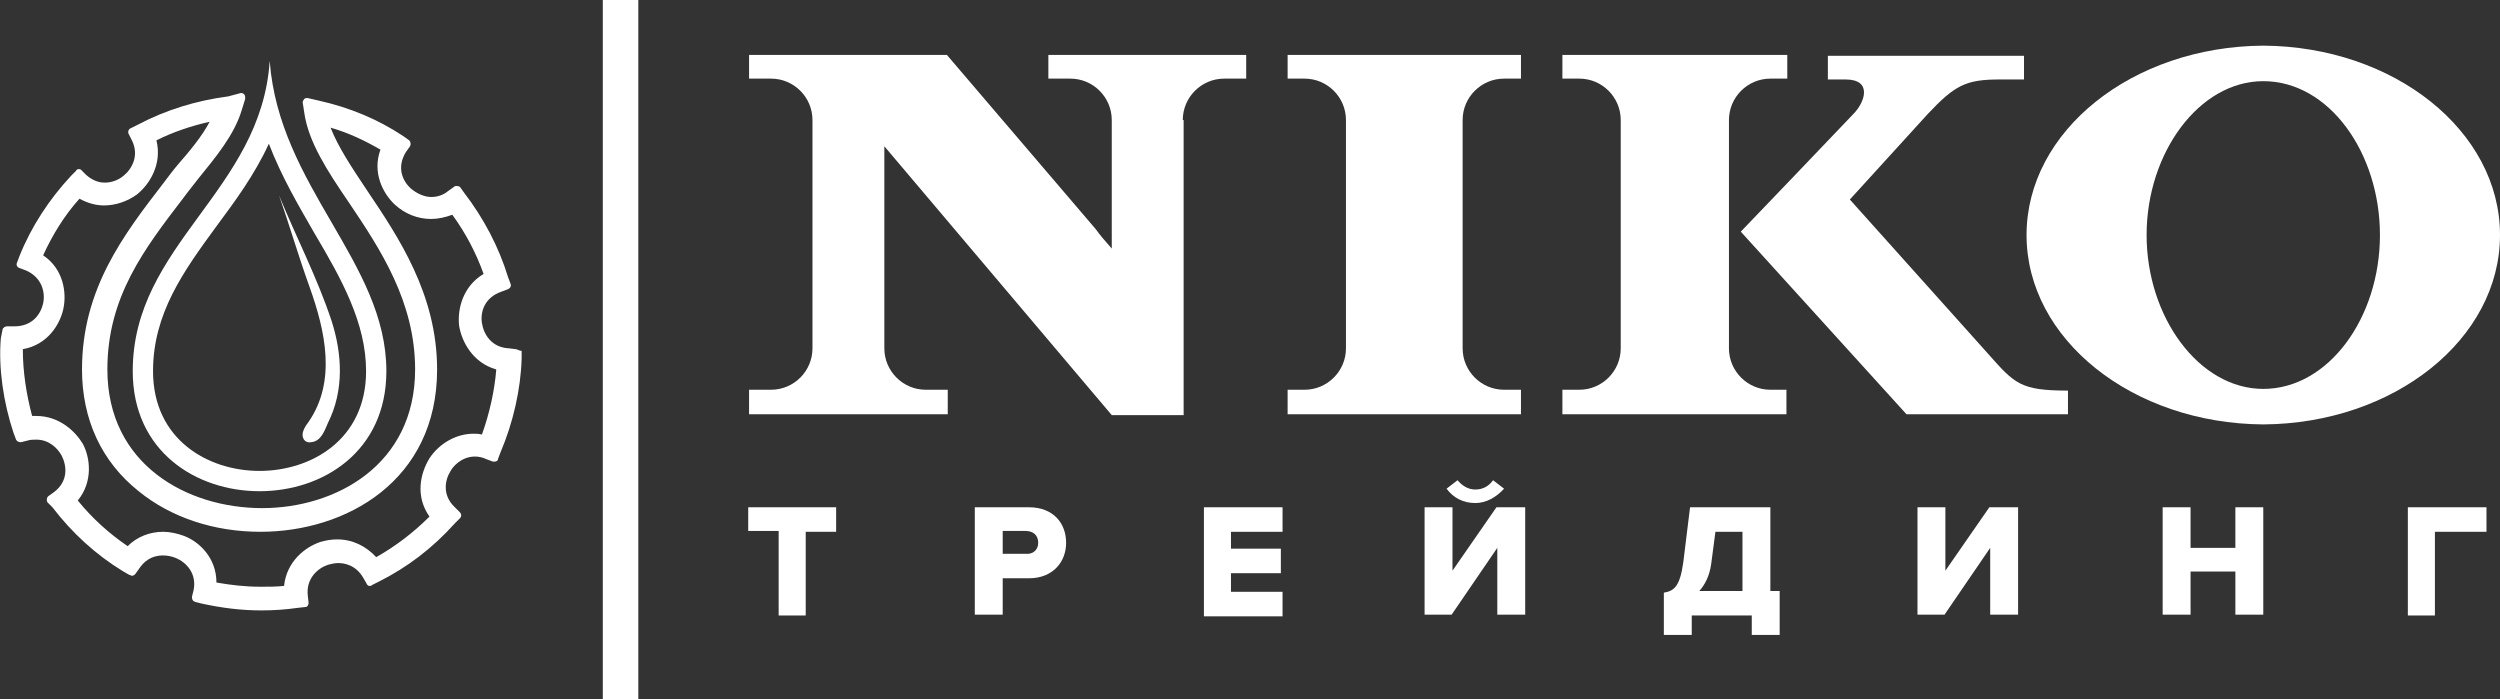
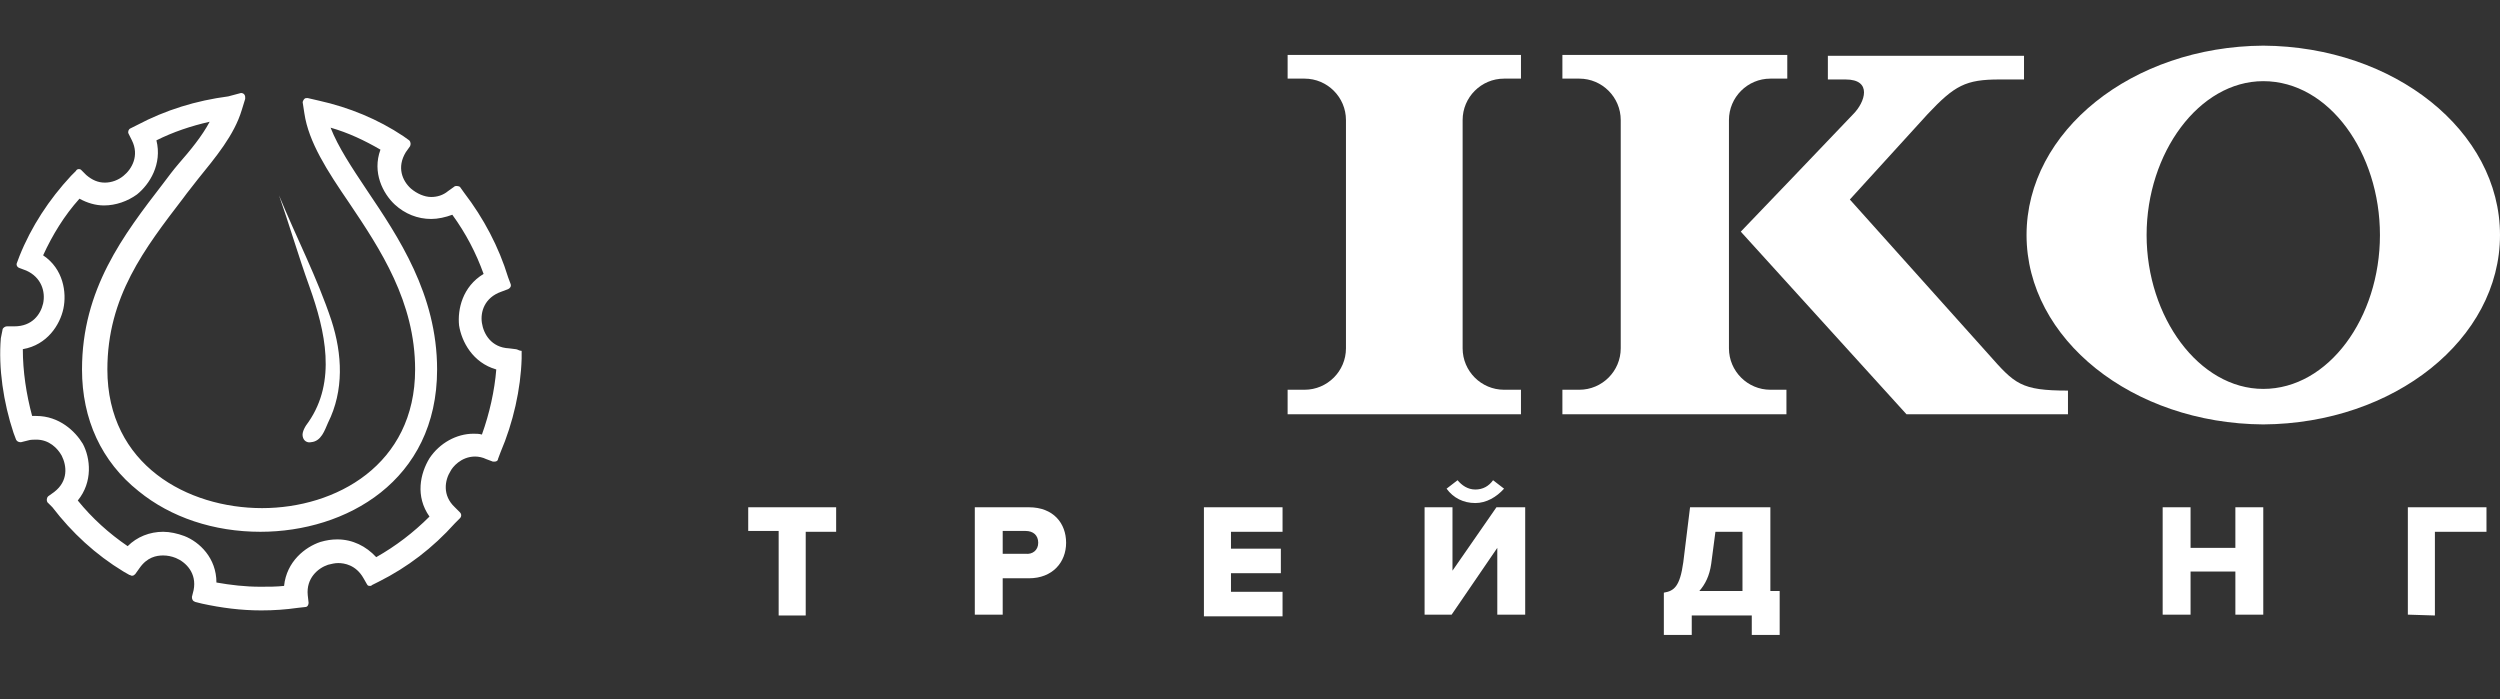
<svg xmlns="http://www.w3.org/2000/svg" version="1.1" id="Layer_1" x="0px" y="0px" viewBox="0 0 295.7 82.7" style="enable-background:new 0 0 295.7 82.7;" xml:space="preserve">
  <rect x="0" y="0" width="295.7" height="82.7" fill="#333333" stroke="none" />
  <style type="text/css">
	.st0{fill:#FFFFFF;}
	.st1{fill-rule:evenodd;clip-rule:evenodd;fill:#FFFFFF;}
</style>
  <g>
    <g>
      <g>
        <g>
          <g>
            <g>
              <g>
                <path class="st0" d="M177.9,9.3h2V6.5h-27.6v2.8h2c2.7,0,4.9,2.2,4.9,4.9v27c0,2.7-2.2,4.9-4.9,4.9h-2V49h27.6v-2.9h-2         c-2.7,0-4.9-2.2-4.9-4.9v-27C173,11.5,175.2,9.3,177.9,9.3" />
              </g>
              <g>
                <path class="st0" d="M209.4,9.3h2V6.5h-26.6v2.8h2c2.7,0,4.9,2.2,4.9,4.9v27c0,2.7-2.2,4.9-4.9,4.9h-2V49h26.5v-2.9h-1.9         c-2.7,0-4.9-2.2-4.9-4.9v-27C204.5,11.5,206.7,9.3,209.4,9.3" />
              </g>
              <g>
-                 <path class="st0" d="M139.9,14.2c0-2.7,2.2-4.9,4.9-4.9h2.2c0.1,0,0.3,0,0.4,0V6.5H124v2.8h2.6c2.7,0,4.9,2.2,4.9,4.9v12.7         l0,2.5l0,0c-0.8-0.9-1.4-1.6-1.9-2.3L112,6.5l-23.4,0v2.8h2.6c2.7,0,4.9,2.2,4.9,4.9v27c0,2.7-2.2,4.9-4.9,4.9l-2.6,0V49         h23.5v-2.9h-2.6c-2.7,0-4.9-2.2-4.9-4.9V17.3l26.9,31.8h8.5V14.2" />
-               </g>
+                 </g>
              <g>
                <path class="st0" d="M244.6,49v-2.8c-5.6,0-6.3-0.8-9.4-4.3l-16.4-18.3l9.2-10.1c3.2-3.4,4.5-4.1,8.5-4.1c0.1,0,2.9,0,2.9,0         l0-2.8h-23.2v2.8c0,0,1.8,0,2.1,0c3.2,0,2.3,2.7,0.9,4.1c-1.4,1.5-13.3,13.9-13.3,13.9L225.5,49H244.6" />
              </g>
              <g>
                <path class="st0" d="M295.7,27.8c0-12.3-12.5-22.3-28-22.4h0c-15.5,0.1-28,10.1-28,22.4c0,12.3,12.5,22.3,28,22.4h0         C283.2,50.1,295.7,40.1,295.7,27.8 M267.7,46c-7.6,0-13.8-8.5-13.8-18.2c0-9.7,6.2-18.2,13.8-18.2c7.8,0,13.8,8.5,13.8,18.2         C281.5,37.6,275.4,46,267.7,46z" />
              </g>
            </g>
          </g>
          <g>
-             <rect x="71.3" class="st0" width="4.2" height="82.7" />
-           </g>
+             </g>
        </g>
      </g>
    </g>
    <g>
      <path class="st0" d="M92.1,72.7v-9.9h-3.6V60h10.4v2.9h-3.6v9.9H92.1z" />
      <path class="st0" d="M115.3,72.7V60h6.4c2.9,0,4.4,1.9,4.4,4.2c0,2.3-1.6,4.2-4.4,4.2h-3.1v4.3H115.3z M122.8,64.2    c0-0.9-0.6-1.4-1.5-1.4h-2.7v2.7h2.7C122.1,65.6,122.8,65.1,122.8,64.2z" />
      <path class="st0" d="M142.4,72.7V60h9.3v2.9h-6.1v2h5.9v2.9h-5.9v2.2h6.1v2.9H142.4z" />
      <path class="st0" d="M168.5,72.7V60h3.3v7.5L177,60h3.4v12.7h-3.3v-7.9l-5.4,7.9H168.5z M174.5,59.5c-1.4,0-2.6-0.6-3.4-1.7l1.3-1    c0.5,0.6,1.2,1.1,2.1,1.1c0.9,0,1.6-0.4,2.1-1.1l1.3,1C177,58.8,175.8,59.5,174.5,59.5z" />
      <path class="st0" d="M196.8,70.1c1.2-0.2,1.9-0.7,2.3-3.6l0.8-6.5h9.5v9.9h1.1v5.2h-3.3v-2.3h-7.1v2.3h-3.3V70.1z M201,69.9h5.1    v-7h-3.2l-0.5,3.8C202.2,68.1,201.7,69.1,201,69.9z" />
-       <path class="st0" d="M226.8,72.7V60h3.3v7.5l5.2-7.5h3.4v12.7h-3.3v-7.9l-5.4,7.9H226.8z" />
      <path class="st0" d="M264.4,72.7v-5.1h-5.3v5.1h-3.3V60h3.3v4.8h5.3V60h3.3v12.7H264.4z" />
-       <path class="st0" d="M284.8,72.7V60h9.3v2.9h-6.1v9.9H284.8z" />
+       <path class="st0" d="M284.8,72.7V60h9.3v2.9h-6.1v9.9z" />
    </g>
    <g>
      <g>
        <g>
          <path class="st0" d="M61,41.3l-0.8-0.1c-2.1-0.1-3-1.7-3.2-3c-0.2-1.3,0.3-3,2.3-3.7l0.8-0.3c0.2-0.1,0.4-0.3,0.3-0.6l-0.3-0.8      c-1.1-3.6-2.9-7-5.2-10l-0.5-0.7C54.2,22,54.1,22,54,22c-0.1,0-0.2,0-0.3,0.1L53,22.6c-0.6,0.5-1.3,0.7-2,0.7      c-0.8,0-1.7-0.4-2.4-1c-1-0.9-1.7-2.5-0.6-4.3l0.5-0.7c0.1-0.2,0.1-0.5-0.1-0.7l-0.7-0.5c-3-2-6.4-3.4-10-4.2l-1.3-0.3      c0,0-0.1,0-0.1,0c-0.1,0-0.2,0-0.3,0.1c-0.1,0.1-0.2,0.3-0.2,0.4l0.2,1.3c0.5,3.4,2.7,6.8,5.3,10.6c3.7,5.5,7.8,11.7,7.8,19.7      c0,11.3-9.4,16.4-18.1,16.4c-8.8,0-18.3-5.1-18.3-16.4c0-8.6,4.4-14.3,9-20.3c0.5-0.7,1.1-1.4,1.7-2.2c2.1-2.6,4.3-5.2,5.2-8.2      l0.4-1.3c0-0.1,0-0.1,0-0.2c0-0.3-0.2-0.5-0.5-0.5h0h0c0,0,0,0,0,0c0,0,0,0,0,0L27,11.4c-3.8,0.5-7.4,1.6-10.8,3.4l-0.8,0.4      c-0.2,0.1-0.3,0.4-0.2,0.6l0.4,0.8c0.9,1.8,0,3.4-1,4.2c-0.6,0.5-1.4,0.8-2.2,0.8c-0.8,0-1.5-0.3-2.2-0.9l-0.6-0.6      c-0.1-0.1-0.2-0.1-0.3-0.1c-0.1,0-0.3,0.1-0.3,0.2l-0.6,0.6c-2.6,2.8-4.7,6-6.1,9.5l-0.3,0.8c-0.1,0.2,0,0.5,0.3,0.6l0.8,0.3      c1.8,0.8,2.3,2.5,2,3.9c-0.3,1.3-1.3,2.7-3.4,2.7l-0.1,0l-0.8,0c0,0,0,0,0,0c-0.2,0-0.5,0.2-0.5,0.4L0.1,40      c-0.3,3.5,0.3,7.6,1.5,11.2l0.3,0.8c0.1,0.2,0.3,0.3,0.5,0.3c0,0,0.1,0,0.1,0l0.8-0.2C3.6,52,4,52,4.3,52c1.5,0,2.5,1,3,1.9      c0.6,1.2,0.8,3-0.9,4.3l-0.7,0.5c-0.2,0.2-0.2,0.5-0.1,0.7L6.2,60c2.3,3,5.1,5.6,8.4,7.6l0.7,0.4c0.1,0,0.2,0.1,0.3,0.1      c0.2,0,0.3-0.1,0.4-0.2l0.5-0.7c0.9-1.3,2-1.5,2.8-1.5c0.5,0,1,0.1,1.5,0.3c1.2,0.5,2.5,1.8,2.1,3.8l-0.2,0.8      c0,0.3,0.1,0.5,0.4,0.6l0.8,0.2c2.3,0.5,4.6,0.8,7,0.8c1.5,0,2.9-0.1,4.3-0.3l0.9-0.1c0.3,0,0.4-0.3,0.4-0.5l-0.1-0.9      c-0.2-2,1.2-3.2,2.4-3.6c0.4-0.1,0.8-0.2,1.2-0.2c0.7,0,2.1,0.2,3,1.8l0.4,0.7c0.1,0.2,0.2,0.2,0.4,0.2c0.1,0,0.1,0,0.2-0.1      l0.8-0.4c3.4-1.7,6.4-4,9-6.9l0.6-0.6c0.2-0.2,0.2-0.5,0-0.7l-0.6-0.6c-1.5-1.4-1.2-3.2-0.5-4.3c0.2-0.4,1.2-1.7,2.9-1.7      c0.4,0,0.9,0.1,1.3,0.3l0.8,0.3c0.1,0,0.1,0,0.2,0c0.2,0,0.4-0.1,0.4-0.3l0.3-0.8c1.5-3.5,2.4-7.5,2.5-11.1l0-0.9      C61.4,41.5,61.2,41.3,61,41.3z M50.8,61.1c-1.9,1.9-4,3.5-6.3,4.8c-1.2-1.3-2.8-2.1-4.6-2.1c-0.7,0-1.3,0.1-2,0.3      c-1.8,0.6-4,2.3-4.3,5.2c-0.9,0.1-1.8,0.1-2.8,0.1c-1.8,0-3.5-0.2-5.2-0.5c0-2.9-2-4.8-3.8-5.5c-0.8-0.3-1.7-0.5-2.5-0.5      c-1.6,0-3.1,0.6-4.2,1.7c-2.2-1.5-4.2-3.3-5.9-5.4c1.8-2.2,1.5-5,0.6-6.7C8.9,51,7,49.2,4.3,49.2c-0.2,0-0.3,0-0.5,0      c-0.7-2.6-1.1-5.3-1.1-7.9c2.9-0.5,4.4-2.9,4.8-4.8c0.4-1.9,0-4.7-2.4-6.3c1.1-2.4,2.5-4.7,4.3-6.7c0.9,0.5,1.9,0.8,2.9,0.8      c1.4,0,2.8-0.5,3.9-1.3c1.5-1.2,3-3.6,2.3-6.4c2-1,4.1-1.7,6.3-2.2c-0.9,1.7-2.3,3.4-3.7,5c-0.6,0.7-1.2,1.5-1.8,2.3      c-4.7,6.1-9.6,12.5-9.6,22c0,5.9,2.3,10.9,6.7,14.4c3.8,3.1,8.9,4.8,14.4,4.8c10.1,0,20.9-6,20.9-19.2c0-8.9-4.6-15.7-8.3-21.2      c-1.8-2.7-3.4-5.1-4.3-7.4c2.1,0.6,4,1.5,5.9,2.6c-1,2.7,0.3,5.2,1.7,6.5c1.2,1.1,2.7,1.7,4.3,1.7c0.8,0,1.7-0.2,2.5-0.5      c1.6,2.2,2.8,4.5,3.7,7c-2.5,1.5-3.1,4.2-2.9,6.1c0.3,1.9,1.6,4.4,4.4,5.2c-0.2,2.5-0.8,5.2-1.7,7.7c-0.3-0.1-0.7-0.1-1-0.1      c-2,0-4,1.1-5.2,2.9C49.7,56,49.1,58.7,50.8,61.1z" />
        </g>
        <g>
-           <path class="st0" d="M30.7,58.1c7.5,0,15-4.7,15-14.2c0-12.9-12.7-21.8-13.8-36.7c-1,15.4-16.2,21.7-16.2,36.7      C15.7,53.4,23.2,58.1,30.7,58.1z M31.8,17c1.5,3.9,3.5,7.3,5.4,10.6c3.2,5.4,6.1,10.6,6.1,16.3c0,8.1-6.5,11.8-12.6,11.8      c-6.1,0-12.6-3.7-12.6-11.8c0-6.8,3.6-11.8,7.4-17C27.8,23.8,30.1,20.7,31.8,17z" />
-         </g>
+           </g>
      </g>
      <g>
        <g>
          <path class="st1" d="M36.5,49.9c-0.4,0.5-0.8,1.2-0.7,1.7c0.1,0.6,0.6,0.8,1,0.7c1.2-0.1,1.6-1.4,2-2.3      c1.9-3.8,1.7-8.1,0.4-12.1c-1.7-5.1-4.1-9.7-6.2-14.8c1.1,3.1,2.3,7.2,3.6,10.8C38.5,39.2,39.8,45.1,36.5,49.9z" />
        </g>
      </g>
    </g>
  </g>
</svg>